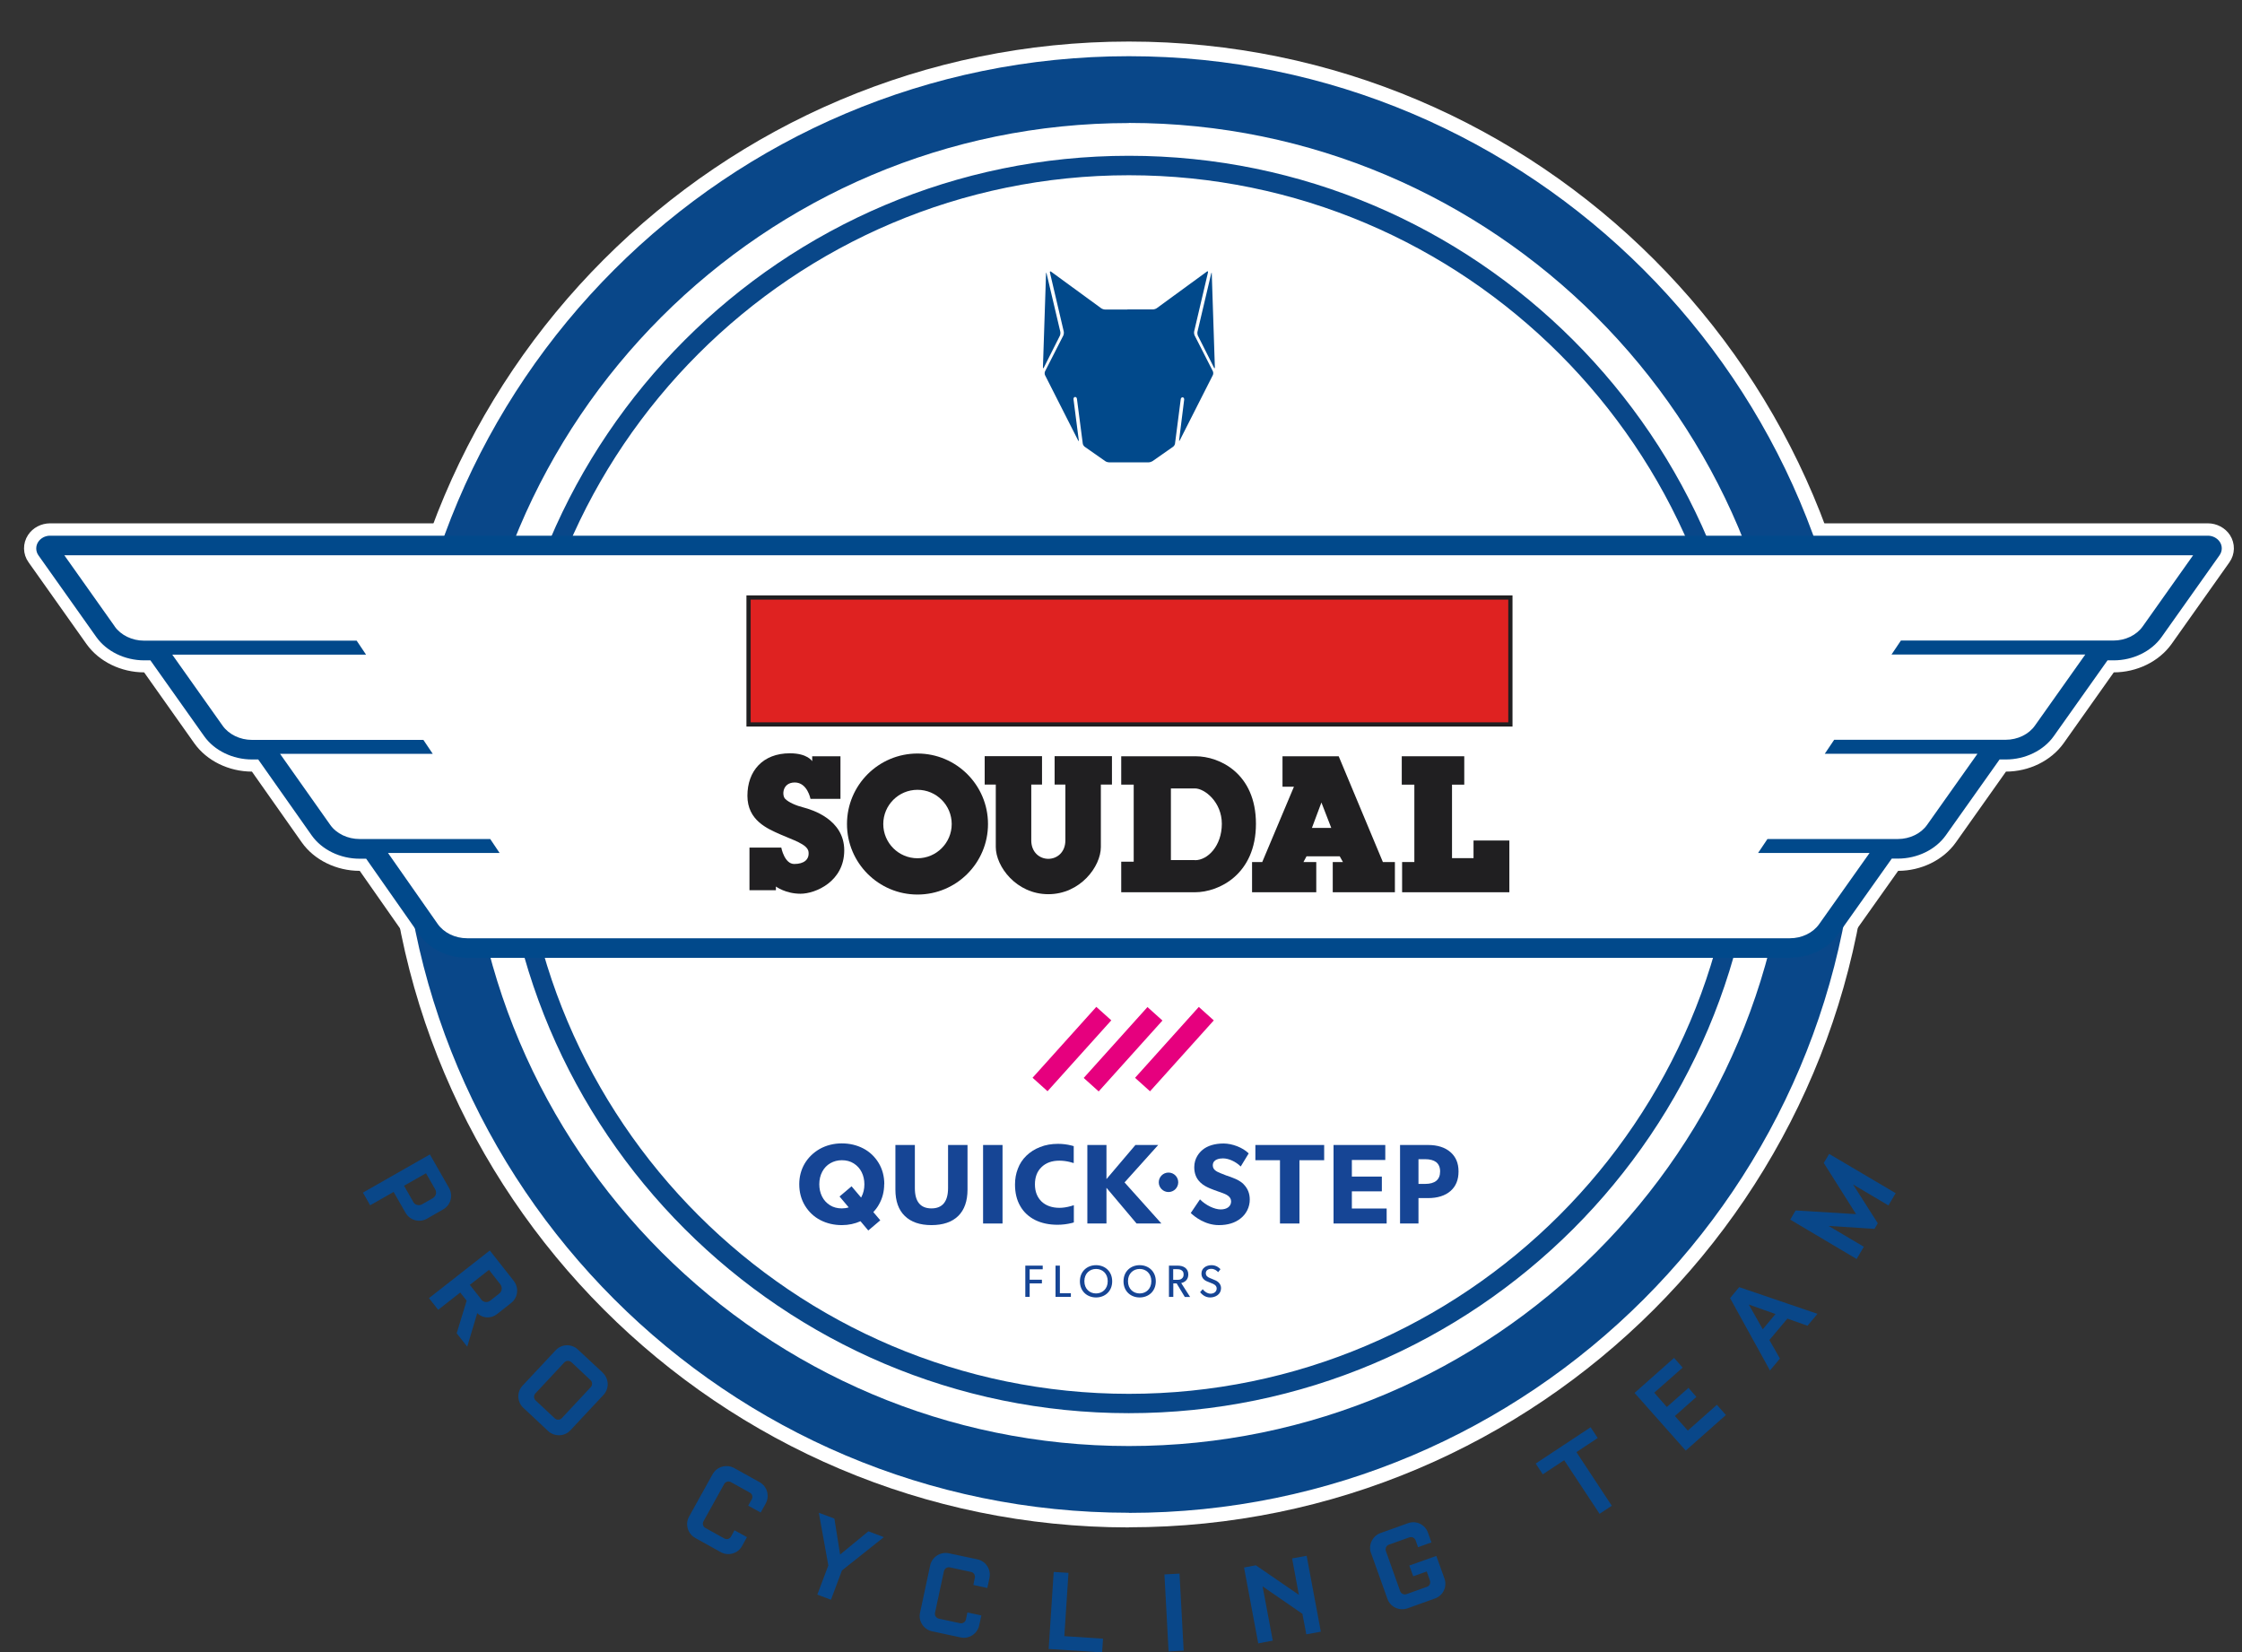
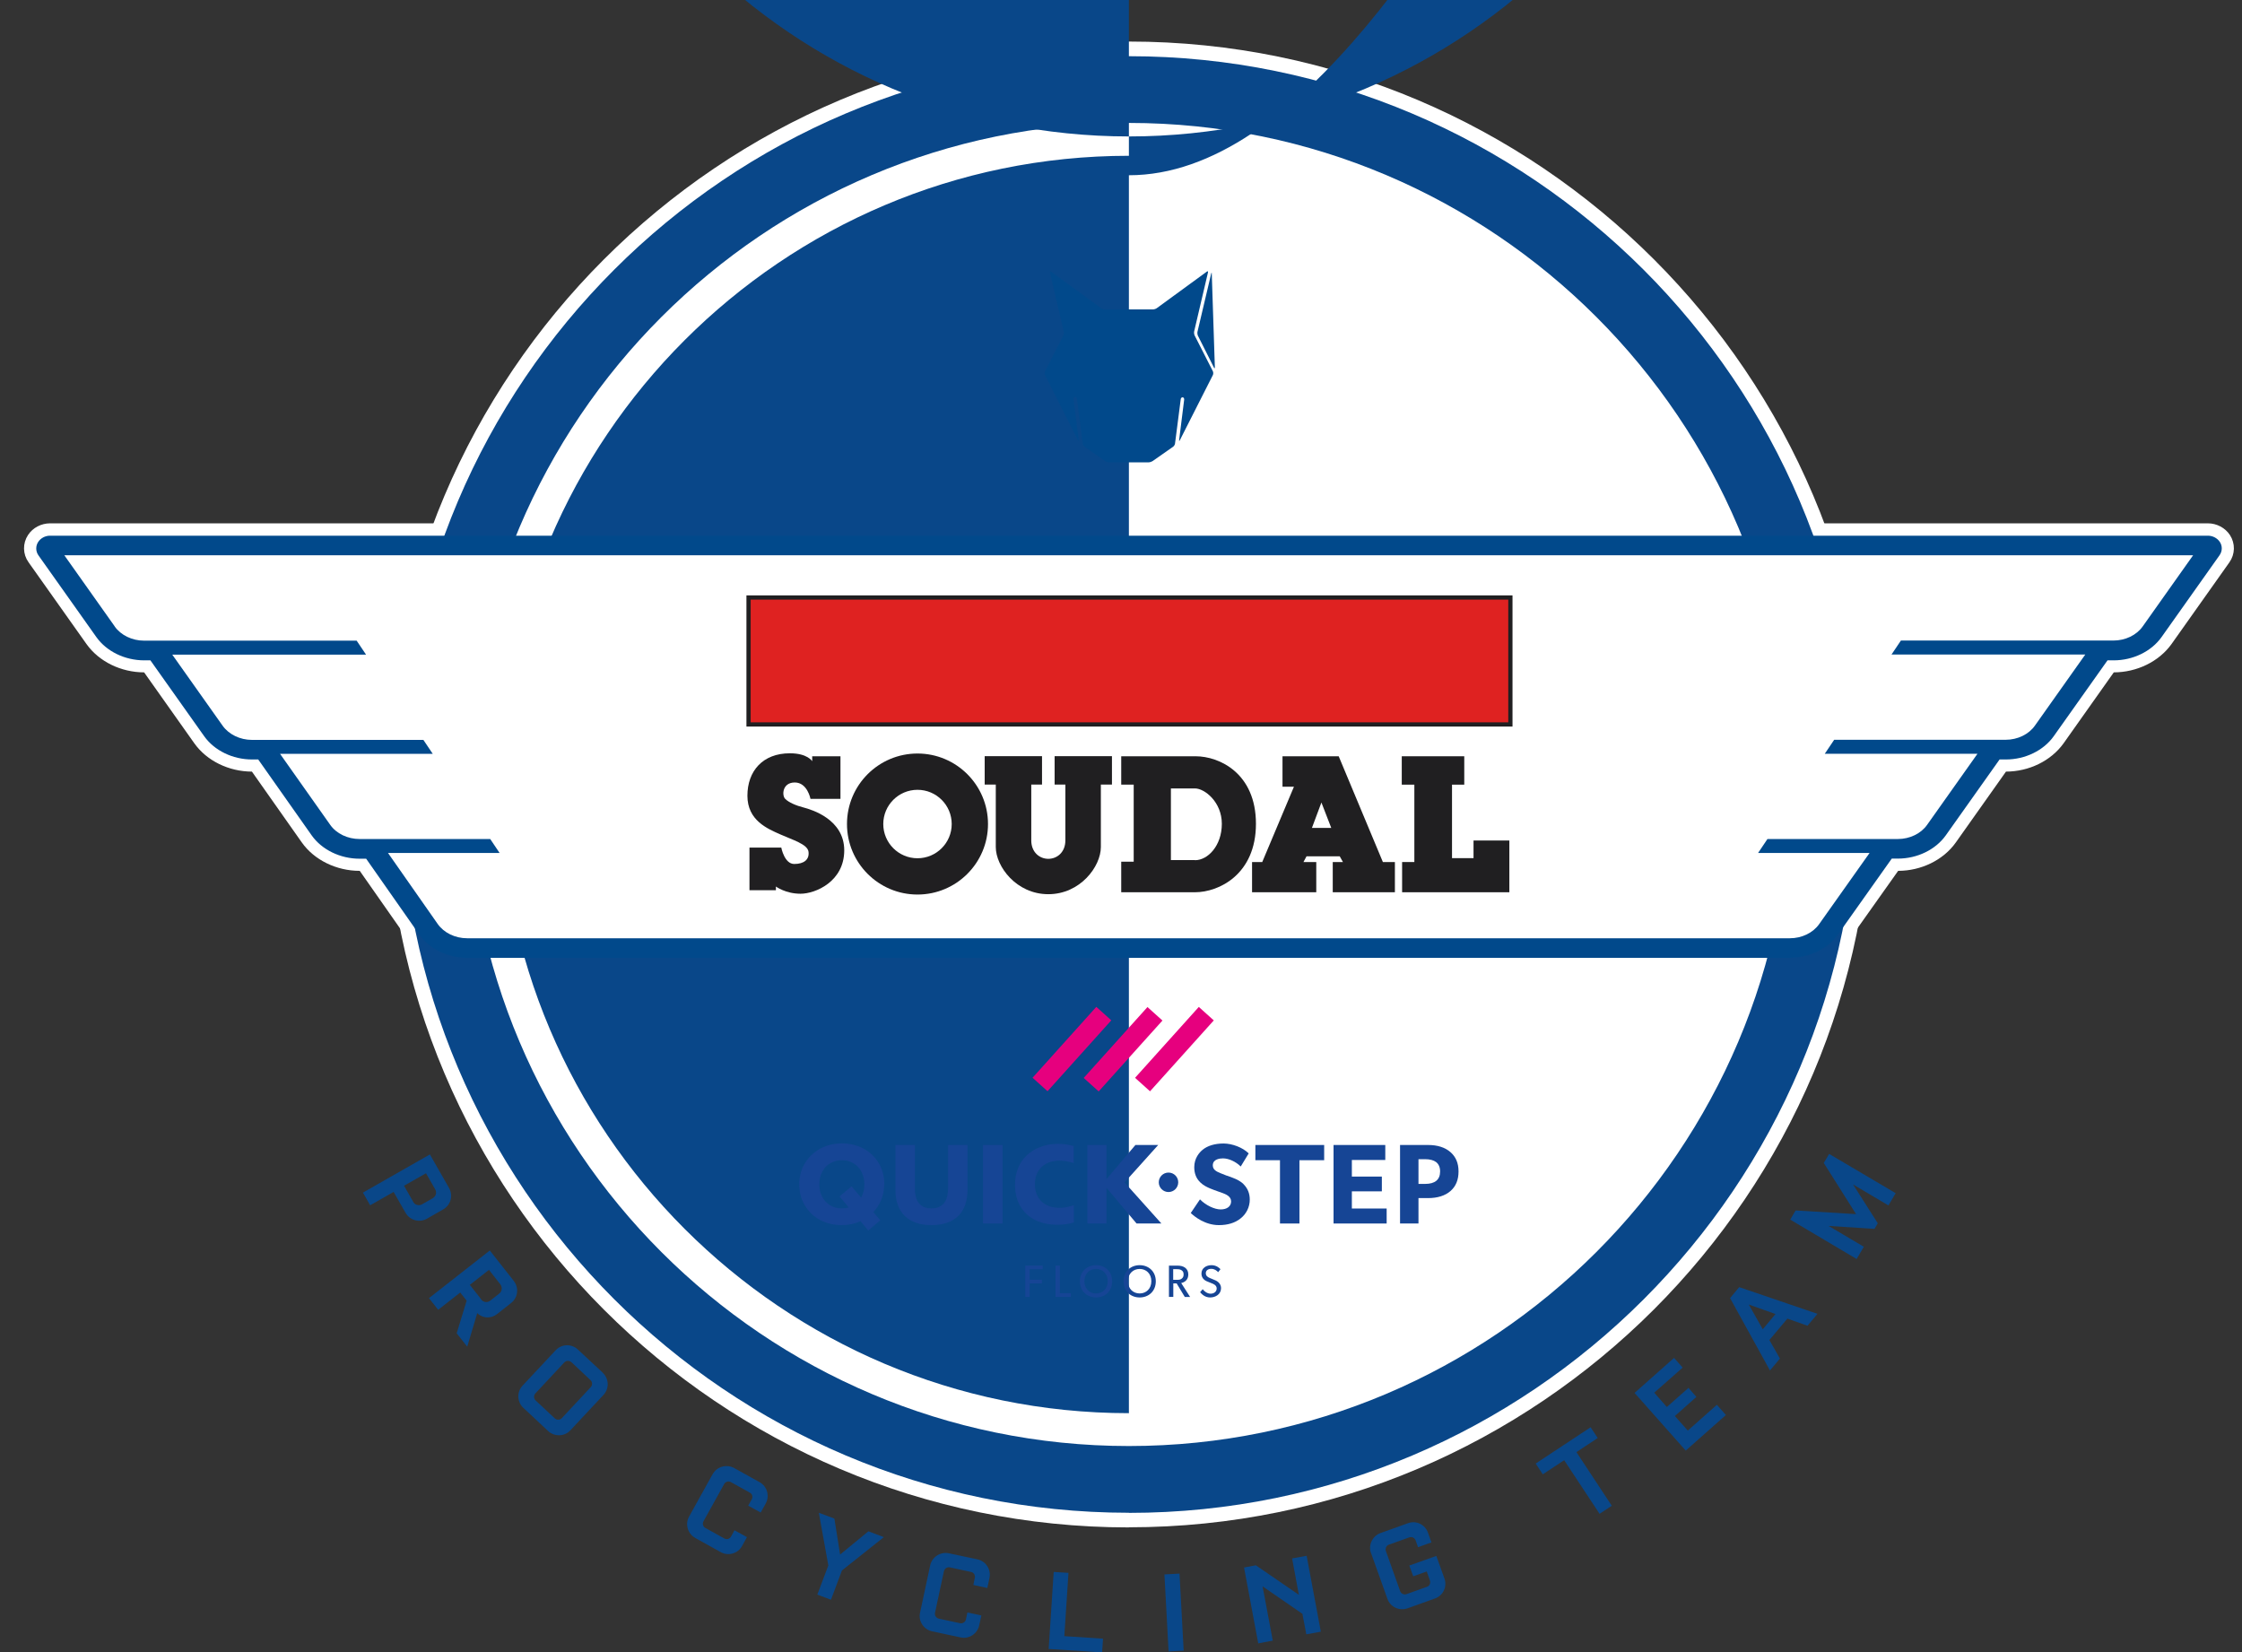
<svg xmlns="http://www.w3.org/2000/svg" id="Layer_1" data-name="Layer 1" viewBox="0 0 195.88 144.36">
  <rect x="0" y="0" width="195.88" height="144.36" fill="#333333" stroke="none" />
  <defs>
    <clipPath id="clippath">
      <rect width="195.88" height="144.36" style="fill: none;" />
    </clipPath>
  </defs>
  <g style="clip-path: url(#clippath);">
    <path d="M40.81,84.25c-1.88,0-3.67-.88-4.66-2.3l-4.46-6.37h-.27c-1.87,0-3.66-.87-4.65-2.28l-4.5-6.39h-.25c-1.87,0-3.65-.87-4.64-2.27l-4.53-6.4h-.25c-1.87,0-3.65-.87-4.64-2.27l-5.06-7.14c-.39-.54-.4-1.26-.03-1.82,.32-.49,.9-.79,1.51-.79H192.9c.61,0,1.19,.31,1.51,.8,.36,.56,.35,1.27-.04,1.82l-5.05,7.13c-1,1.4-2.78,2.27-4.65,2.27h-.25l-4.53,6.4c-1,1.4-2.77,2.27-4.64,2.27h-.25l-4.53,6.4c-.99,1.4-2.77,2.27-4.64,2.27h-.25l-4.53,6.39c-.99,1.4-2.77,2.27-4.64,2.27H40.81Zm-1.7-4.15c.34,.49,1,.8,1.7,.8h115.58c.7,0,1.35-.3,1.69-.79l3.21-4.53h-9.68l2.25-3.35h11.95c.7,0,1.35-.3,1.69-.79l3.21-4.53h-13.28l2.26-3.35h15.54c.7,0,1.35-.3,1.69-.79l3.21-4.53h-16.87l2.26-3.35h19.14c.7,0,1.35-.3,1.69-.79l3.21-4.53H7.68l3.21,4.53c.35,.49,.99,.79,1.69,.79H31.73l2.26,3.35H17.11l3.21,4.53c.34,.49,.99,.79,1.69,.79h15.54l2.26,3.35h-13.29l3.19,4.52c.34,.49,.99,.79,1.7,.79h11.98l2.26,3.35h-9.71l3.16,4.52Z" style="fill: #fff; stroke: #fff; stroke-miterlimit: 10;" />
    <path d="M98.63,133.44c-35.79,0-64.9-29.11-64.9-64.9S62.84,3.63,98.63,3.63s64.9,29.11,64.9,64.9-29.12,64.9-64.9,64.9Zm0-122.76c-31.9,0-57.85,25.95-57.85,57.85s25.95,57.85,57.85,57.85,57.85-25.95,57.85-57.85S130.53,10.68,98.63,10.68Z" style="fill: #fff;" />
    <path d="M37.55,100.84l1.68,2.94c.38,.67,.15,1.5-.5,1.87l-1.43,.82c-.65,.37-1.49,.15-1.87-.52l-1.04-1.82-2.05,1.17-.63-1.11,5.86-3.34Zm-1.45,4.16c.16,.29,.52,.36,.78,.21l.93-.53c.26-.15,.38-.49,.21-.78l-.8-1.4-1.92,1.09,.8,1.4Z" style="fill: #094789;" />
    <path d="M42.79,109.24l2.1,2.67c.47,.6,.36,1.46-.23,1.92l-1.23,.97c-.5,.4-1.2,.39-1.67-.02l-.06-.07-.88,2.94-.92-1.17,.87-2.85-.56-.71-1.93,1.51-.8-1.02,5.31-4.16Zm-.76,4.28c.21,.27,.56,.3,.8,.11l.79-.62c.23-.18,.3-.54,.09-.81l-.99-1.26-1.67,1.31,.99,1.26Z" style="fill: #094789;" />
    <path d="M52.66,119.93c.55,.51,.58,1.38,.07,1.93l-2.9,3.1c-.51,.55-1.38,.57-1.93,.07l-2.18-2.04c-.55-.51-.58-1.38-.07-1.93l2.9-3.1c.51-.55,1.38-.58,1.93-.07l2.19,2.04Zm-2.74-.92c-.18-.17-.46-.15-.61,.01l-2.54,2.72c-.15,.17-.15,.44,.03,.61l1.67,1.56c.18,.17,.46,.15,.61-.01l2.54-2.72c.15-.17,.15-.44-.03-.61l-1.66-1.56Z" style="fill: #094789;" />
    <path d="M62.27,128.78c.36-.65,1.2-.89,1.87-.53l2.23,1.24c.66,.37,.89,1.2,.53,1.86l-.44,.79-1.09-.6,.31-.56c.11-.2,.05-.46-.17-.58l-1.66-.92c-.21-.11-.47-.03-.58,.17l-1.81,3.26c-.11,.2-.04,.47,.17,.58l1.66,.92c.22,.12,.47,.03,.58-.17l.3-.55,1.09,.6-.43,.78c-.36,.65-1.19,.9-1.86,.53l-2.23-1.24c-.66-.37-.9-1.21-.54-1.86l2.06-3.71Z" style="fill: #094789;" />
    <polygon points="71.54 132.16 72.9 132.67 73.4 135.81 75.87 133.78 77.22 134.29 73.56 137.2 72.6 139.76 71.41 139.31 72.37 136.76 71.54 132.16" style="fill: #094789;" />
    <path d="M81.27,136.75c.16-.73,.89-1.2,1.63-1.05l2.5,.53c.74,.16,1.2,.89,1.05,1.62l-.19,.88-1.22-.26,.13-.63c.05-.22-.09-.46-.33-.51l-1.86-.4c-.23-.05-.46,.11-.51,.33l-.78,3.64c-.05,.22,.1,.46,.33,.51l1.86,.4c.24,.05,.46-.11,.51-.33l.13-.61,1.22,.26-.19,.87c-.16,.73-.88,1.21-1.62,1.05l-2.49-.53c-.74-.16-1.22-.89-1.06-1.62l.89-4.15Z" style="fill: #094789;" />
    <polygon points="91.62 144.06 92.06 137.33 93.35 137.41 92.99 142.94 96.37 143.16 96.29 144.36 91.62 144.06" style="fill: #094789;" />
    <rect x="101.91" y="137.51" width="1.32" height="6.74" transform="translate(-7.44 5.73) rotate(-3.09)" style="fill: #094789;" />
    <polygon points="108.69 136.94 109.72 136.75 113.48 139.33 112.89 136.15 114.16 135.92 115.4 142.55 114.13 142.78 113.79 140.99 110.31 138.59 111.2 143.33 109.93 143.57 108.69 136.94" style="fill: #094789;" />
    <path d="M119.78,135.68c-.25-.7,.12-1.49,.84-1.75l2.4-.86c.72-.26,1.49,.12,1.74,.83l.3,.85-1.17,.42-.21-.6c-.08-.21-.31-.34-.55-.26l-1.79,.64c-.22,.08-.33,.33-.26,.55l1.25,3.51c.08,.21,.32,.34,.55,.26l1.79-.64c.24-.08,.33-.33,.26-.55l-.28-.79-1.18,.42-.34-.94,2.36-.84,.71,1.98c.25,.7-.11,1.49-.83,1.74l-2.4,.86c-.72,.25-1.5-.12-1.75-.82l-1.43-4Z" style="fill: #094789;" />
    <polygon points="134.17 127.86 138.97 124.69 139.59 125.63 137.73 126.86 140.82 131.55 139.75 132.25 136.66 127.57 134.79 128.8 134.17 127.86" style="fill: #094789;" />
    <polygon points="142.81 121.69 146.26 118.63 147.01 119.48 144.53 121.67 145.63 122.92 147.52 121.25 148.21 122.04 146.33 123.71 147.46 124.98 150 122.73 150.79 123.62 147.28 126.73 142.81 121.69" style="fill: #094789;" />
    <path d="M151.16,113.4l.79-.95,6.84,2.33-.87,1.04-1.76-.62-1.57,1.87,.92,1.62-.87,1.04-3.49-6.33Zm3.97,1.4l-2.34-.83,1.22,2.16,1.11-1.33Z" style="fill: #094789;" />
    <polygon points="156.41 106.55 156.88 105.75 162.16 106.07 159.34 101.6 159.81 100.81 165.62 104.24 164.99 105.31 161.9 103.48 164.06 106.87 163.77 107.36 159.76 107.1 162.84 108.92 162.21 109.99 156.41 106.55" style="fill: #094789;" />
    <path d="M37.92,68.53c0,33.53,27.18,60.71,60.71,60.71s60.71-27.18,60.71-60.71S132.16,7.83,98.63,7.83s-60.71,27.18-60.71,60.71" style="fill: #fff;" />
    <path d="M98.63,132.16c-35.08,0-63.63-28.54-63.63-63.63S63.55,4.91,98.63,4.91s63.63,28.54,63.63,63.63-28.54,63.63-63.63,63.63m0-121.42c-31.87,0-57.79,25.93-57.79,57.79s25.93,57.79,57.79,57.79,57.79-25.93,57.79-57.79S130.5,10.74,98.63,10.74" style="fill: #094789;" />
-     <path d="M98.63,123.46c-30.29,0-54.92-24.64-54.92-54.92S68.35,13.61,98.63,13.61s54.93,24.64,54.93,54.93-24.64,54.92-54.93,54.92m0-108.15c-29.35,0-53.23,23.88-53.23,53.23s23.88,53.23,53.23,53.23,53.23-23.88,53.23-53.23S127.98,15.31,98.63,15.31" style="fill: #094789;" />
+     <path d="M98.63,123.46c-30.29,0-54.92-24.64-54.92-54.92S68.35,13.61,98.63,13.61m0-108.15c-29.35,0-53.23,23.88-53.23,53.23s23.88,53.23,53.23,53.23,53.23-23.88,53.23-53.23S127.98,15.31,98.63,15.31" style="fill: #094789;" />
    <path d="M192.9,47.3H4.36c-.26,0-.49,.12-.62,.31-.12,.19-.12,.43,.01,.62l5.06,7.14c.8,1.12,2.24,1.82,3.77,1.82h.8l4.85,6.84c.8,1.12,2.24,1.82,3.77,1.82h.8l4.82,6.84c.8,1.13,2.24,1.83,3.78,1.83h.83l4.78,6.83c.79,1.13,2.25,1.84,3.79,1.84h115.58c1.53,0,2.98-.7,3.77-1.82l4.85-6.84h.8c1.53,0,2.98-.7,3.77-1.82l4.85-6.84h.8c1.53,0,2.98-.7,3.77-1.82l4.85-6.84h.8c1.53,0,2.98-.7,3.77-1.82l5.06-7.14c.13-.19,.14-.42,.01-.62-.13-.19-.36-.31-.62-.31m-5.66,7.43c-.54,.76-1.52,1.24-2.56,1.24h-18.57l-.82,1.22h16.93l-4.4,6.21c-.54,.76-1.52,1.24-2.56,1.24h-14.98l-.82,1.22h13.34l-4.4,6.21c-.54,.76-1.52,1.24-2.56,1.24h-11.39l-.82,1.22h9.74l-4.4,6.21c-.54,.76-1.52,1.24-2.56,1.24H40.81c-1.05,0-2.03-.48-2.57-1.25l-4.34-6.2h9.75l-.82-1.22h-11.41c-1.04,0-2.03-.48-2.57-1.24l-4.38-6.2h13.34l-.82-1.22h-14.98c-1.04,0-2.02-.47-2.56-1.24l-4.4-6.21H31.98l-.82-1.22H12.59c-1.04,0-2.02-.47-2.56-1.24l-4.4-6.21H191.64l-4.4,6.21Z" style="fill: #01498b;" />
    <path d="M156.39,83.68H40.81c-1.7,0-3.31-.79-4.19-2.05l-4.63-6.61h-.57c-1.69,0-3.3-.78-4.19-2.04l-4.67-6.63h-.54c-1.69,0-3.29-.78-4.18-2.03l-4.7-6.63h-.54c-1.69,0-3.29-.78-4.18-2.03l-5.06-7.14c-.25-.35-.26-.82-.02-1.18,.22-.33,.61-.54,1.03-.54H192.9c.42,0,.82,.21,1.04,.54,.24,.36,.23,.82-.03,1.18l-5.06,7.14c-.89,1.25-2.49,2.03-4.18,2.03h-.54l-4.7,6.63c-.89,1.25-2.49,2.03-4.18,2.03h-.55l-4.7,6.63c-.89,1.25-2.49,2.03-4.18,2.03h-.54l-4.7,6.63c-.89,1.25-2.49,2.03-4.18,2.03M4.36,47.8c-.1,0-.17,.04-.2,.08l5.06,7.19c.7,.99,2,1.61,3.37,1.61h1.06l5,7.06c.7,.99,1.99,1.61,3.37,1.61h1.06l4.97,7.05c.7,1,2,1.62,3.37,1.62h1.09l4.93,7.04c.7,1,2,1.63,3.38,1.63h115.58c1.37,0,2.66-.62,3.37-1.61l5-7.06h1.06c1.37,0,2.66-.62,3.37-1.61l5-7.06h1.06c1.37,0,2.66-.62,3.37-1.61l5-7.06h1.06c1.37,0,2.66-.62,3.37-1.61l5.06-7.14c-.02-.1-.1-.14-.2-.14H4.36Zm152.03,34.67H40.81c-1.21,0-2.35-.56-2.98-1.46l-4.89-6.98h9.77l-.15-.22h-11.15c-1.2,0-2.34-.56-2.98-1.45l-4.93-6.99h13.36l-.15-.22h-14.71c-1.2,0-2.34-.56-2.97-1.45l-4.96-7H31.04l-.15-.22H12.59c-1.2,0-2.34-.56-2.97-1.45l-4.96-7H192.61l-4.96,7c-.63,.89-1.77,1.45-2.97,1.45h-18.3l-.15,.22h16.96l-4.96,7c-.63,.89-1.77,1.45-2.97,1.45h-14.71l-.15,.22h13.36l-4.96,7c-.63,.89-1.77,1.45-2.97,1.45h-11.12l-.15,.22h9.77l-4.96,7c-.63,.89-1.77,1.45-2.97,1.45m-121.53-7.45l3.79,5.41c.45,.64,1.28,1.04,2.16,1.04h115.58c.88,0,1.71-.39,2.16-1.03l3.84-5.42h-9.72l1.49-2.22h11.65c.88,0,1.71-.39,2.16-1.03l3.85-5.42h-13.31l1.49-2.22h15.24c.88,0,1.71-.39,2.16-1.03l3.84-5.42h-16.9l1.49-2.22h18.83c.88,0,1.71-.39,2.16-1.03l3.84-5.42H6.59l3.84,5.42c.45,.63,1.28,1.03,2.16,1.03H31.42l1.49,2.22H16.02l3.84,5.42c.45,.63,1.28,1.03,2.16,1.03h15.24l1.49,2.22h-13.31l3.82,5.42c.45,.64,1.28,1.03,2.16,1.03h11.68l1.49,2.22h-9.73Z" style="fill: #01498b;" />
-     <path d="M91.39,23.9c0-.1,.02-.1,.05,0l1.2,5.09c.02,.1,0,.25-.04,.34l-1.4,2.78c-.04,.09-.08,.08-.08-.02l.27-8.18Z" style="fill: #01498b;" />
    <path d="M105.87,23.9c0-.1-.02-.1-.05,0l-1.2,5.09c-.02,.1,0,.25,.04,.34l1.4,2.78c.04,.09,.08,.08,.08-.02l-.27-8.18Z" style="fill: #01498b;" />
    <path d="M98.49,27.04h-1.95c-.1,0-.25-.05-.33-.11l-4.37-3.19c-.08-.06-.13-.03-.11,.07l1.21,5.16c.02,.1,0,.25-.04,.34l-1.6,3.14c-.04,.09-.04,.23,0,.32l2.89,5.7c.04,.09,.07,.08,.06-.02l-.46-3.57c-.01-.1,.04-.19,.13-.2,.08-.01,.16,.06,.17,.16l.51,3.91c.01,.1,.09,.22,.17,.28l1.8,1.26c.08,.06,.23,.1,.33,.1h3.46c.1,0,.25-.05,.33-.1l1.8-1.26c.08-.06,.16-.18,.17-.28l.5-3.88c.01-.1,.09-.17,.17-.16,.08,0,.14,.1,.13,.2l-.44,3.53c-.01,.1,.01,.11,.06,.02l2.89-5.7c.04-.09,.04-.23,0-.32l-1.6-3.14c-.04-.09-.06-.24-.04-.34l1.21-5.16c.02-.1-.02-.13-.1-.07l-4.37,3.19c-.08,.06-.23,.11-.33,.11h-2.23Z" style="fill: #01498b;" />
    <path d="M10.02,54.73c.54,.76,1.52,1.24,2.56,1.24H31.16l.82,1.22H15.05l4.4,6.21c.54,.76,1.52,1.24,2.56,1.24h14.98l.82,1.22h-13.34l4.38,6.2c.54,.77,1.52,1.24,2.57,1.24h11.41l.82,1.22h-9.75l4.34,6.2c.54,.77,1.52,1.25,2.57,1.25h115.57c1.04,0,2.02-.47,2.56-1.24l4.4-6.21h-9.74l.82-1.22h11.39c1.04,0,2.02-.47,2.56-1.24l4.4-6.21h-13.34l.82-1.22h14.98c1.04,0,2.02-.47,2.56-1.24l4.4-6.21h-16.93l.82-1.22h18.57c1.04,0,2.02-.47,2.56-1.24l4.4-6.21H5.62l4.4,6.21Z" style="fill: #fff;" />
    <rect x="66.64" y="50.81" width="69.33" height="29.95" style="fill: #fff;" />
    <rect x="65.4" y="52.2" width="66.56" height="11.09" style="fill: #df2221;" />
    <rect x="65.4" y="52.2" width="66.56" height="11.09" style="fill: none; stroke: #201f21; stroke-width: .37px;" />
    <path d="M67.79,77.77h-2.31v-3.72h2.78s.27,1.43,1.13,1.43,1.33-.39,1.25-1.06c-.08-.67-1.39-1.04-2.48-1.53-1.1-.49-2.86-1.21-2.86-3.37s1.34-3.71,3.71-3.71c1.54,0,1.95,.69,1.95,.69v-.43h2.47v3.72h-2.62s-.27-1.43-1.37-1.43-1.14,1.14-.84,1.43c.29,.3,.94,.59,1.62,.76,.68,.18,3.54,1.02,3.54,3.74s-2.51,3.79-3.82,3.79-2.15-.63-2.15-.63v.29Z" style="fill: #201f21;" />
    <path d="M80.16,65.83c-3.4,0-6.16,2.76-6.16,6.16s2.76,6.16,6.16,6.16,6.16-2.76,6.16-6.16-2.76-6.16-6.16-6.16m0,9.15c-1.65,0-2.99-1.34-2.99-2.99s1.34-2.99,2.99-2.99,2.99,1.34,2.99,2.99-1.34,2.99-2.99,2.99" style="fill: #201f21;" />
    <path d="M91.59,78.12c2.79,0,4.59-2.42,4.59-4.12v-5.46h.97v-2.48h-5.01v2.48h.94v4.88c0,1.04-.73,1.61-1.49,1.61s-1.49-.57-1.49-1.61v-4.88h.94v-2.48h-5.01v2.48h.97v5.46c0,1.7,1.8,4.12,4.59,4.12" style="fill: #201f21;" />
    <path d="M104.45,66.07h-6.49v2.48h1.09v6.73h-1.09v2.67h6.45c2.09,0,5.32-1.57,5.32-5.98s-3.19-5.9-5.27-5.9m-.05,9.07h-2.11v-6.26h2.11c.83,0,2.34,1.18,2.34,3.09s-1.22,3.18-2.34,3.18" style="fill: #201f21;" />
    <path d="M120.82,75.31l-3.86-9.24h-4.91v2.66h1l-2.77,6.58h-.89v2.64h5.61v-2.64h-1.12l.27-.5h2.9l.28,.5h-.89v2.64h5.43v-2.64h-1.04Zm-6.2-2.98l.83-2.22,.86,2.22h-1.7Z" style="fill: #201f21;" />
    <polygon points="122.5 75.31 122.5 77.95 131.87 77.95 131.87 73.43 128.74 73.43 128.74 74.97 126.86 74.97 126.86 68.55 127.93 68.55 127.93 66.07 122.47 66.07 122.47 68.55 123.57 68.55 123.57 75.31 122.5 75.31" style="fill: #201f21;" />
  </g>
  <g>
    <g>
      <path d="M89.96,110.89v.91h1.07v.32h-1.07v1.18h-.38v-2.73h1.52v.32h-1.13Z" style="fill: #164595;" />
      <path d="M92.22,113.3v-2.73h.38v2.41h.96v.32h-1.35Z" style="fill: #164595;" />
      <path d="M95.76,113.35c-.77,0-1.41-.53-1.41-1.41s.64-1.41,1.41-1.41,1.41,.53,1.41,1.41-.64,1.41-1.41,1.41Zm0-2.49c-.56,0-1.02,.4-1.02,1.07s.46,1.07,1.02,1.07,1.02-.4,1.02-1.07-.46-1.07-1.02-1.07Z" style="fill: #164595;" />
      <path d="M99.57,113.35c-.77,0-1.41-.53-1.41-1.41s.64-1.41,1.41-1.41,1.41,.53,1.41,1.41-.64,1.41-1.41,1.41Zm0-2.49c-.56,0-1.02,.4-1.02,1.07s.46,1.07,1.02,1.07,1.02-.4,1.02-1.07-.46-1.07-1.02-1.07Z" style="fill: #164595;" />
      <path d="M103.51,113.3l-.71-1.18h-.29v1.18h-.38v-2.73h.77c.49,0,.92,.23,.92,.77,0,.48-.33,.69-.62,.75l.78,1.22h-.46Zm-.27-2.32c-.12-.09-.27-.1-.46-.1h-.28v.93h.28c.19,0,.34,0,.46-.1,.12-.09,.17-.2,.17-.37s-.05-.28-.17-.36Z" style="fill: #164595;" />
      <path d="M105.73,113.35c-.48,0-.75-.31-.88-.46l.23-.26c.14,.19,.4,.39,.69,.39s.53-.17,.53-.46-.31-.4-.44-.45c-.14-.06-.33-.13-.44-.18-.28-.13-.45-.35-.45-.67,0-.49,.44-.73,.88-.73s.71,.27,.78,.35l-.2,.26c-.13-.14-.33-.29-.6-.29s-.48,.13-.48,.38,.19,.35,.35,.42l.5,.21c.28,.13,.48,.36,.48,.68,0,.53-.48,.81-.95,.81Z" style="fill: #164595;" />
    </g>
    <g>
      <rect x="98.44" y="90.77" width="8.33" height="1.76" transform="translate(-34.15 106.65) rotate(-48.03)" style="fill: #e6007e;" />
      <rect x="93.96" y="90.77" width="8.33" height="1.76" transform="translate(-35.64 103.33) rotate(-48.03)" style="fill: #e6007e;" />
      <rect x="89.49" y="90.77" width="8.33" height="1.76" transform="translate(-37.12 99.99) rotate(-48.03)" style="fill: #e6007e;" />
    </g>
    <path d="M77.26,103.46c0-.7-.17-1.33-.5-1.87-.33-.54-.78-.97-1.34-1.26-.56-.29-1.19-.44-1.88-.44s-1.36,.17-1.93,.49c-.57,.33-1.01,.77-1.32,1.3-.31,.54-.46,1.14-.46,1.78,0,.7,.17,1.33,.5,1.87,.33,.54,.78,.97,1.34,1.26,.56,.29,1.19,.44,1.88,.44,.59,0,1.14-.12,1.63-.34l.68,.81,1.05-.89-.61-.72c.19-.2,.36-.42,.49-.66,.31-.54,.46-1.14,.46-1.78Zm-2.86,.18l-1.05,.89,.8,.95c-.19,.06-.39,.09-.6,.09-.39,0-.74-.09-1.04-.28-.3-.19-.53-.44-.69-.76-.16-.32-.24-.68-.24-1.07,0-.41,.09-.78,.26-1.1,.17-.32,.41-.57,.71-.74,.3-.17,.63-.26,1-.26,.39,0,.74,.09,1.04,.28,.3,.19,.53,.44,.69,.76,.16,.32,.24,.68,.24,1.07,0,.41-.09,.78-.26,1.1,0,.02-.02,.03-.03,.05l-.83-.98Z" style="fill: #164595;" />
    <path d="M82.83,103.8c0,1.17-.49,1.77-1.45,1.77-.48,0-.85-.15-1.09-.45-.24-.29-.36-.73-.36-1.32v-3.77s-1.7,0-1.7,0v3.9c0,.99,.27,1.77,.82,2.3,.54,.53,1.32,.8,2.33,.8s1.8-.27,2.34-.8c.54-.53,.81-1.31,.81-2.3v-3.9s-1.7,0-1.7,0v3.77Z" style="fill: #164595;" />
    <rect x="85.89" y="100.03" width="1.7" height="6.86" style="fill: #164595;" />
    <path d="M93.82,106.78v-1.49c-.08,.03-.17,.05-.26,.08-.36,.1-.69,.15-.99,.15-.66,0-1.19-.19-1.57-.55-.38-.37-.58-.87-.58-1.5s.19-1.14,.58-1.51c.38-.37,.9-.56,1.55-.56,.31,0,.63,.04,.94,.12,.11,.03,.21,.06,.32,.09v-1.48c-.06-.02-.12-.03-.18-.05-.39-.1-.79-.15-1.19-.15-.57,0-1.1,.09-1.57,.28-.47,.18-.87,.44-1.2,.76-.33,.32-.58,.7-.74,1.13-.17,.43-.25,.89-.25,1.38,0,.73,.15,1.36,.46,1.89,.3,.53,.74,.93,1.29,1.21,.56,.28,1.22,.42,1.96,.42,.41,0,.83-.05,1.24-.15,.06-.02,.12-.03,.18-.05Z" style="fill: #164595;" />
    <polygon points="101.19 100.03 99.2 100.03 96.67 103.01 96.67 100.03 95 100.03 95 106.89 96.67 106.89 96.67 103.77 99.3 106.89 101.47 106.89 98.25 103.3 101.19 100.03" style="fill: #164595;" />
    <polygon points="109.68 101.36 111.83 101.36 111.83 106.89 113.53 106.89 113.53 101.36 115.69 101.36 115.69 100.03 109.68 100.03 109.68 101.36" style="fill: #164595;" />
    <polygon points="118.11 104.08 120.73 104.08 120.73 102.79 118.11 102.79 118.11 101.34 121.03 101.34 121.03 100.03 116.51 100.03 116.51 106.89 121.15 106.89 121.15 105.58 118.11 105.58 118.11 104.08" style="fill: #164595;" />
    <path d="M126.72,100.65c-.47-.41-1.13-.62-1.95-.62h-2.45s0,6.86,0,6.86h1.61s0-2.22,0-2.22h.83c.84,0,1.5-.21,1.97-.62,.47-.41,.7-.98,.7-1.71s-.24-1.28-.71-1.69Zm-2.22,2.78h-.57s0-2.16,0-2.16h.57c.43,0,.76,.09,.98,.26,.22,.18,.34,.45,.34,.81,0,.72-.44,1.09-1.31,1.09Z" style="fill: #164595;" />
    <path d="M108.64,103.44c-.22-.21-.54-.4-.95-.55-.11-.05-.3-.11-.49-.18h-.02c-.18-.07-.38-.15-.53-.21-.35-.14-.69-.3-.69-.69,0-.55,.62-.61,.89-.61,.5,0,1.11,.28,1.53,.69l.02,.02,.7-1.15h-.01c-.5-.5-1.42-.86-2.19-.86s-1.41,.2-1.83,.55c-.27,.22-.73,.72-.73,1.52,0,.56,.18,1,.54,1.34,.26,.25,.56,.39,.74,.47l.09,.04c.17,.08,.53,.2,.77,.29l.06,.02c.08,.03,.16,.06,.22,.08h.01c.32,.12,.79,.3,.79,.75,0,.43-.36,.7-.91,.7s-1.31-.37-1.79-.86l-.02-.02-.81,1.2h.01c.34,.32,1.25,1.05,2.45,1.05,.77,0,1.4-.19,1.88-.57,.52-.4,.82-1.01,.82-1.66,0-.53-.18-.98-.54-1.34h-.01Z" style="fill: #164595;" />
    <circle cx="102.09" cy="103.29" r=".85" style="fill: #164595;" />
  </g>
</svg>